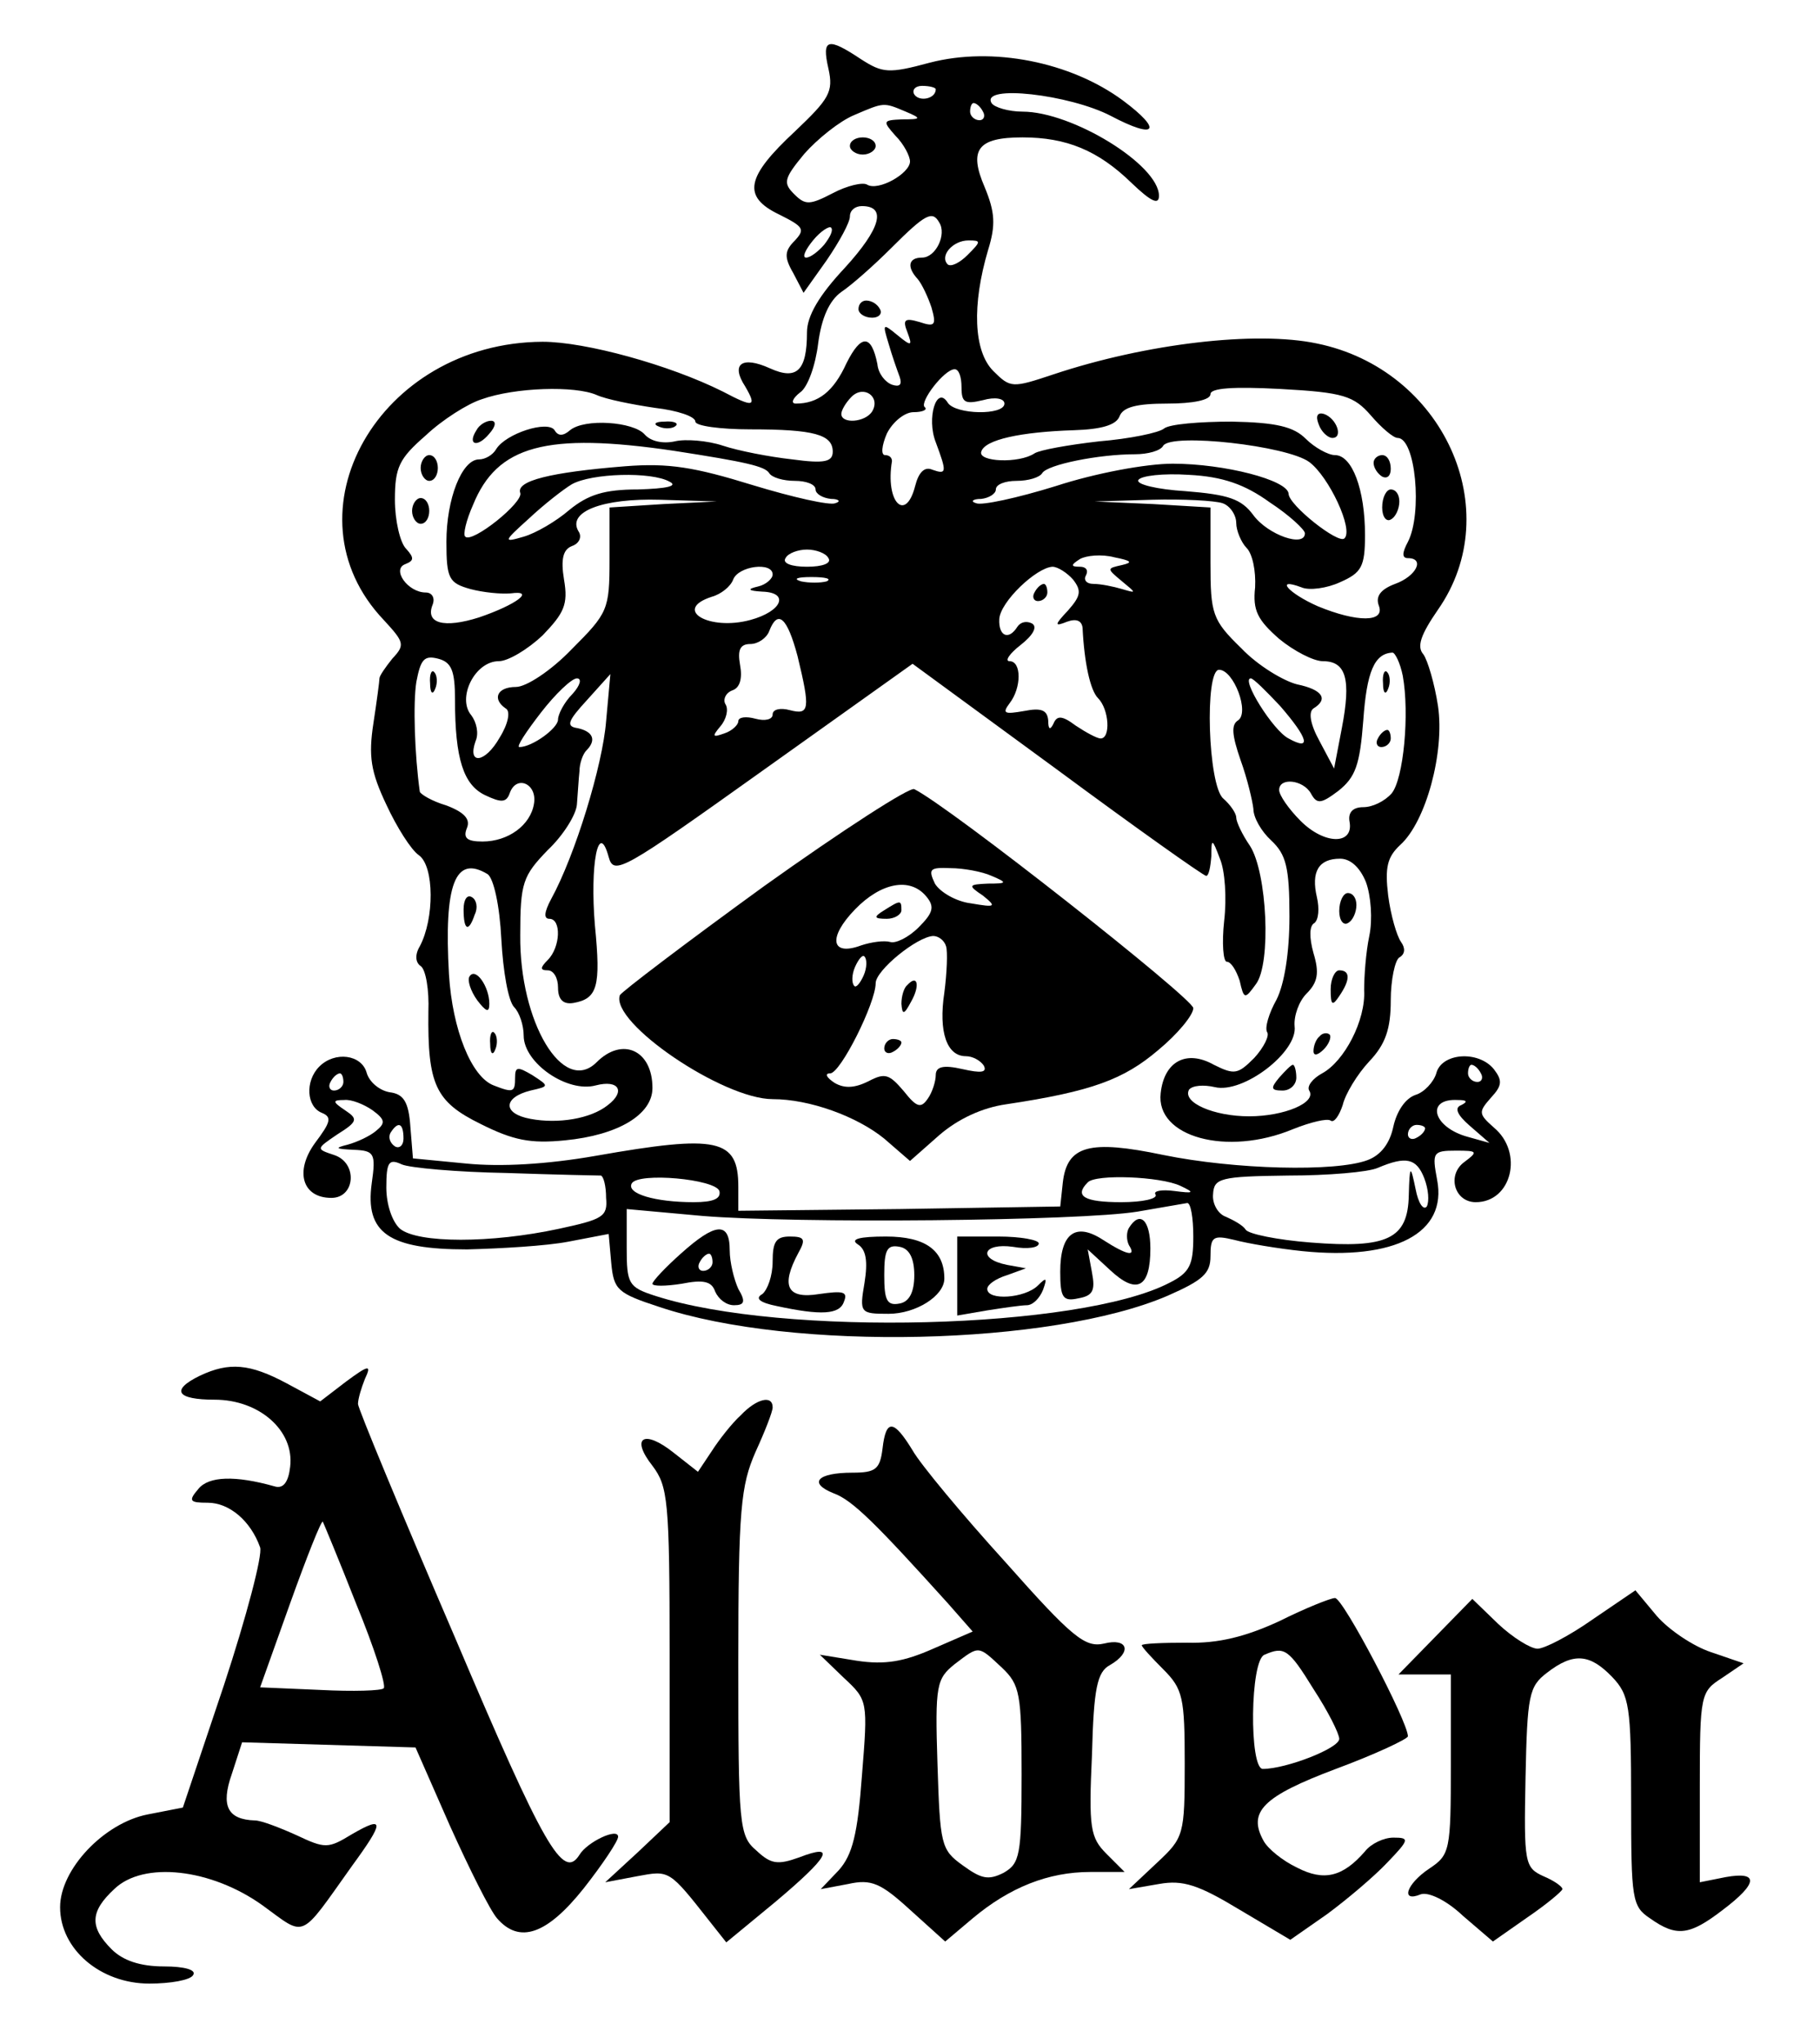
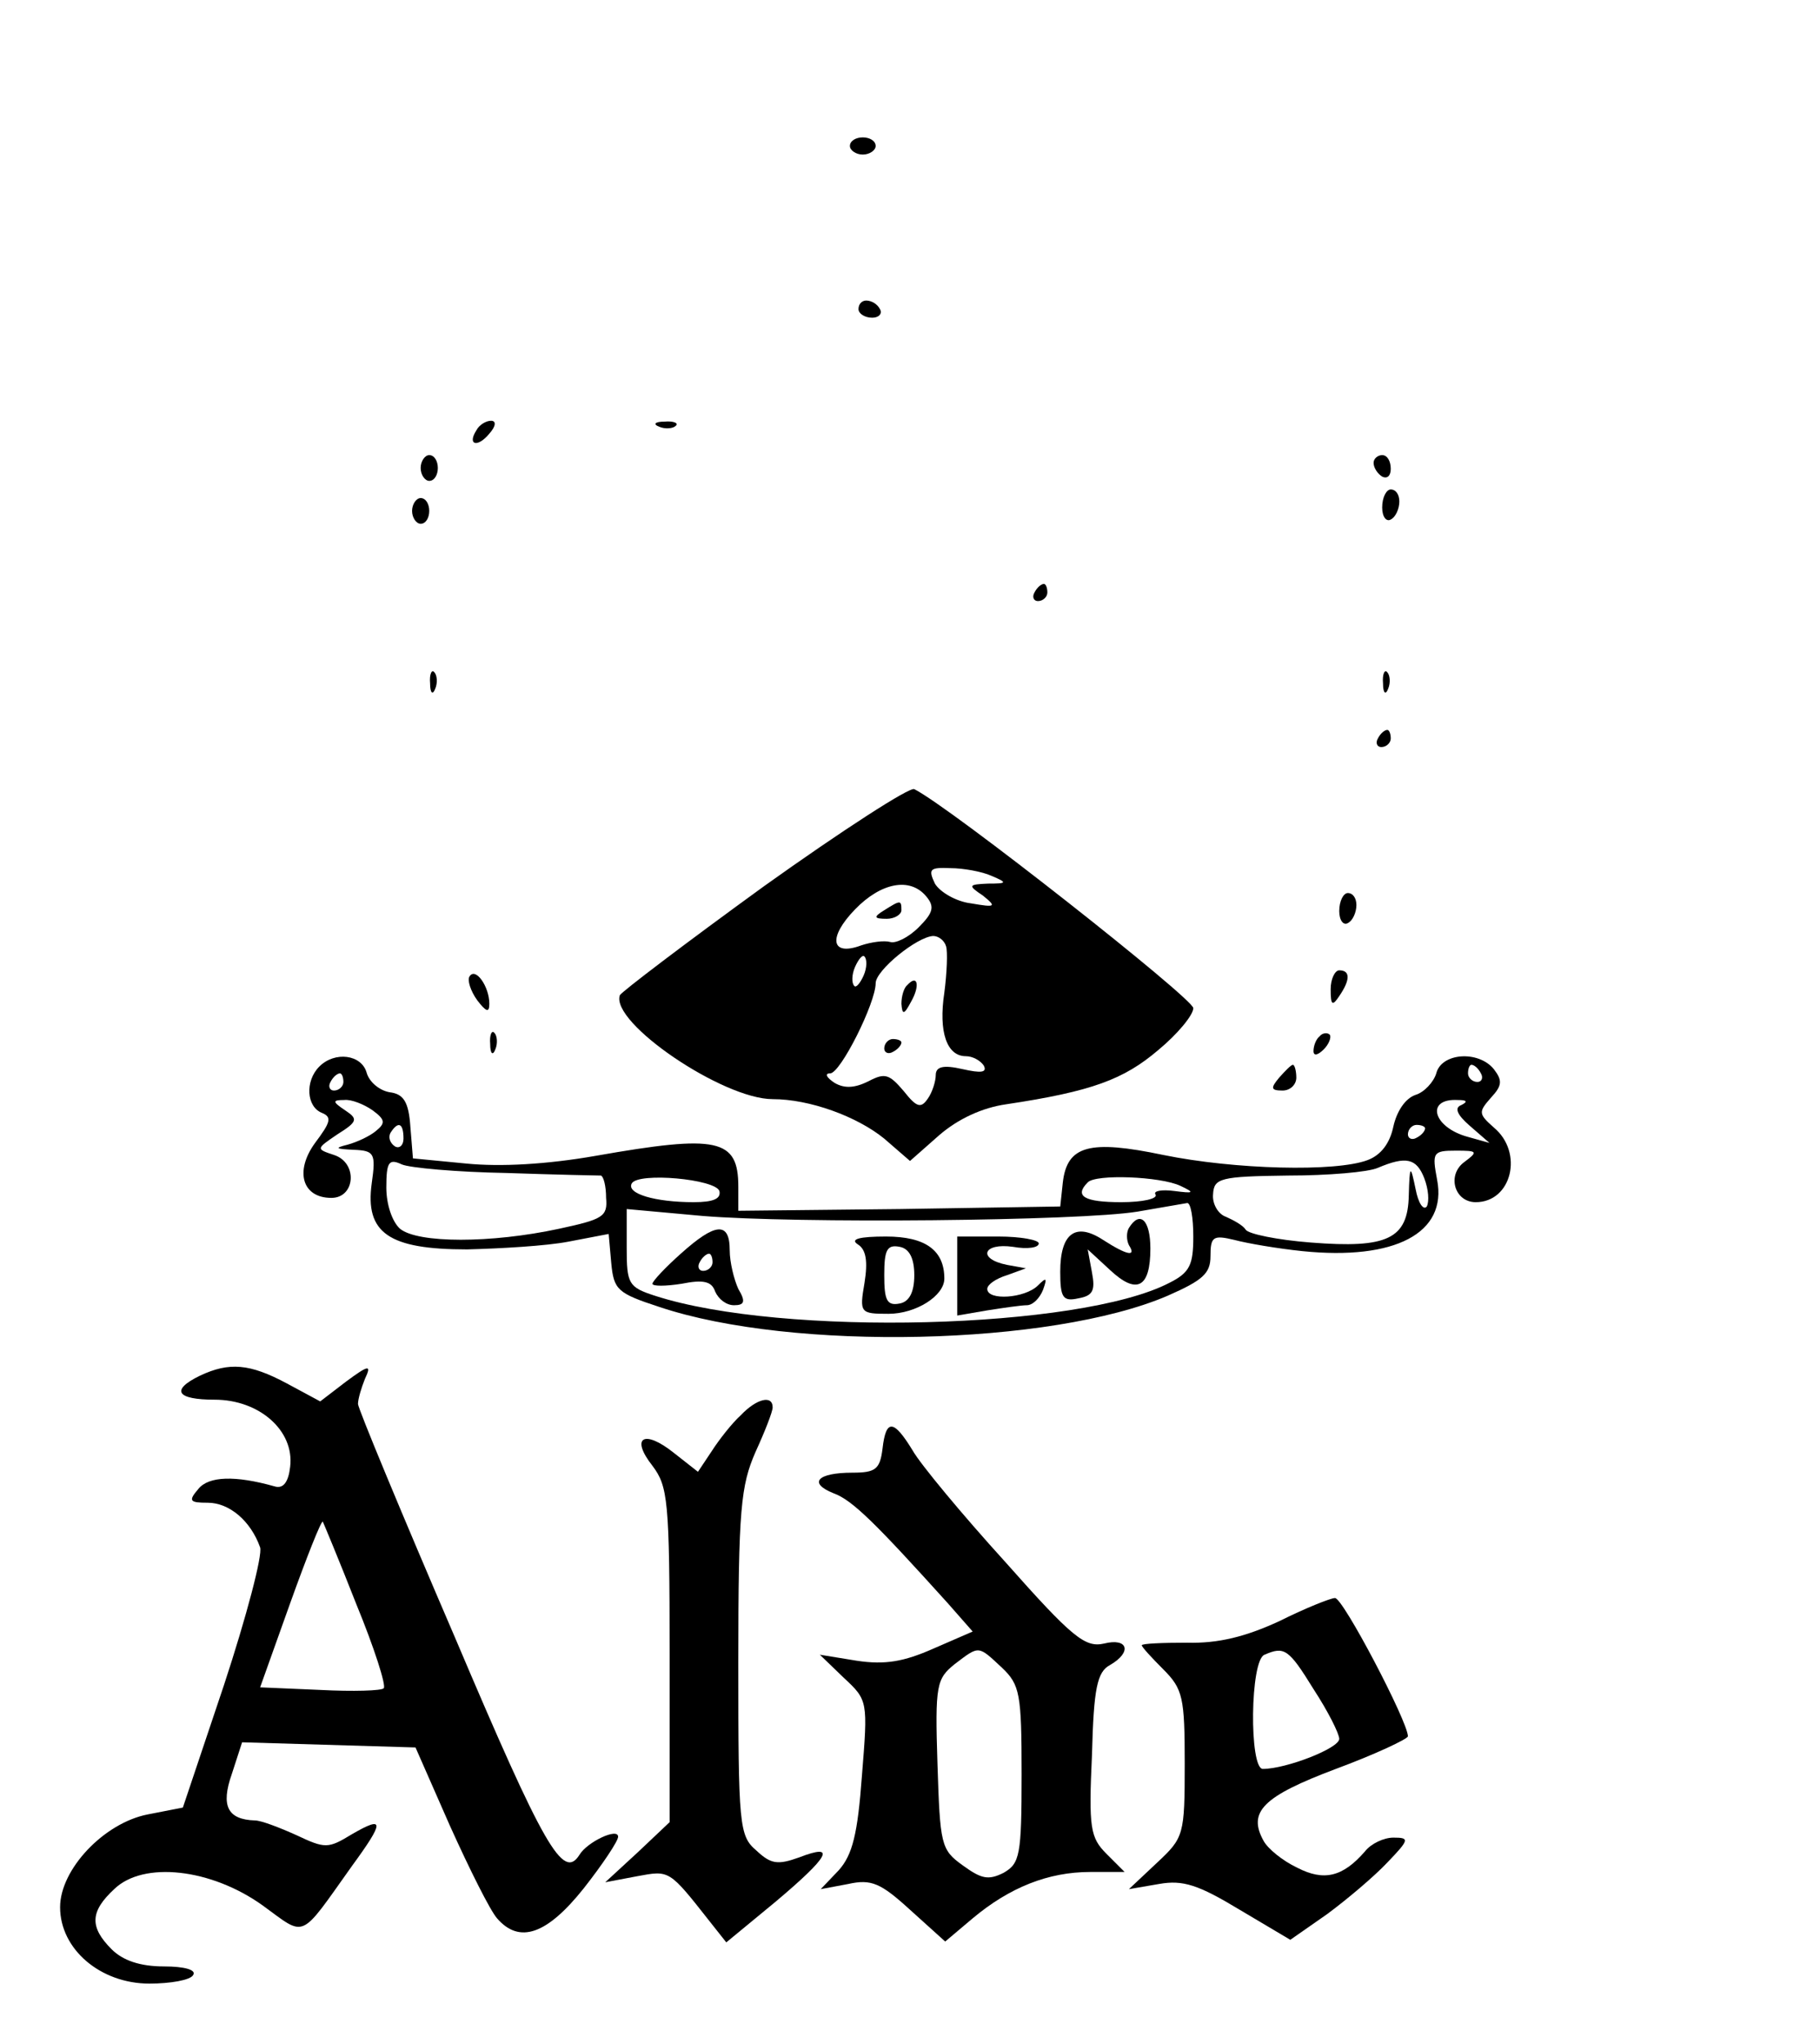
<svg xmlns="http://www.w3.org/2000/svg" version="1.0" width="212pt" height="238pt" viewBox="0 0 212 238" preserveAspectRatio="xMidYMid meet">
  <g transform="translate(0,238) scale(0.1,-0.1)" fill="#000000" stroke="none">
-     <path d="M965 2300 c6 -27 1 -35 -39 -73 -57 -53 -62 -76 -18 -97 28 -14 30 -17 18 -30 -12 -12 -13 -19 -2 -38 l12 -23 27 38 c15 22 27 44 27 51 0 7 6 12 14 12 29 0 22 -26 -20 -72 -30 -32 -44 -56 -44 -75 0 -45 -12 -56 -43 -42 -33 15 -46 5 -29 -21 14 -24 10 -25 -26 -6 -62 31 -160 58 -210 58 -191 -1 -303 -200 -185 -324 24 -26 25 -29 10 -45 -8 -10 -15 -20 -15 -23 0 -3 -3 -26 -7 -52 -6 -39 -3 -57 15 -95 12 -26 29 -53 38 -59 18 -13 18 -74 1 -106 -6 -10 -5 -19 1 -23 6 -4 10 -28 9 -53 -1 -85 8 -105 61 -131 38 -19 58 -23 98 -19 62 6 102 30 102 61 0 44 -35 60 -65 30 -39 -39 -90 47 -89 148 0 61 3 69 32 99 18 17 33 41 34 53 1 12 2 30 3 39 0 9 4 20 8 24 12 12 8 22 -10 26 -14 2 -12 8 11 33 l27 30 -5 -55 c-4 -51 -36 -156 -64 -207 -8 -15 -9 -23 -2 -23 14 0 13 -33 -2 -48 -9 -9 -9 -12 0 -12 7 0 12 -9 12 -20 0 -14 6 -20 18 -18 28 5 32 19 25 90 -6 71 4 124 16 80 6 -22 16 -16 180 101 l174 124 168 -123 c92 -68 171 -124 174 -124 3 0 5 10 6 23 0 21 1 21 10 -3 6 -14 8 -46 5 -72 -3 -27 -1 -48 3 -48 5 0 11 -10 15 -22 5 -22 6 -22 19 -4 18 24 13 130 -7 161 -9 13 -16 28 -16 33 0 5 -7 15 -15 22 -18 15 -22 150 -5 150 17 0 36 -50 22 -59 -8 -5 -7 -17 3 -46 8 -22 14 -48 15 -57 0 -10 9 -26 21 -37 17 -16 21 -31 21 -88 0 -43 -6 -79 -15 -97 -9 -16 -14 -33 -11 -38 3 -4 -4 -18 -15 -30 -19 -19 -23 -20 -47 -8 -32 18 -58 4 -62 -33 -6 -51 77 -74 154 -42 20 8 40 13 44 10 4 -3 10 6 14 18 3 13 17 36 31 51 19 20 25 38 25 71 0 24 5 47 10 50 7 4 7 11 2 18 -5 7 -12 31 -15 54 -4 33 -1 45 14 59 30 27 52 108 44 162 -4 26 -12 53 -17 60 -8 9 -3 23 17 52 81 116 6 280 -141 310 -71 15 -199 0 -307 -36 -48 -16 -50 -16 -70 4 -23 23 -25 77 -6 141 9 29 8 44 -4 73 -19 44 -8 58 44 58 51 0 88 -15 127 -53 23 -22 32 -26 32 -15 0 36 -101 98 -159 98 -16 0 -33 5 -36 10 -13 22 91 10 139 -15 53 -28 61 -17 14 18 -61 45 -152 63 -225 44 -48 -13 -55 -12 -80 4 -39 26 -46 24 -38 -11z m125 -24 c0 -11 -19 -15 -25 -6 -3 5 1 10 9 10 9 0 16 -2 16 -4z m-35 -26 c19 -8 18 -9 -4 -9 -23 -1 -23 -2 -8 -19 10 -10 17 -24 17 -30 0 -14 -37 -35 -50 -27 -5 3 -23 -1 -40 -10 -27 -14 -32 -14 -45 -1 -13 13 -12 18 12 47 15 17 41 38 58 45 35 15 34 15 60 4z m90 0 c3 -5 1 -10 -4 -10 -6 0 -11 5 -11 10 0 6 2 10 4 10 3 0 8 -4 11 -10z m-51 -129 c9 -14 -4 -41 -20 -41 -16 0 -18 -11 -5 -25 5 -6 12 -21 16 -33 6 -21 4 -23 -14 -17 -17 5 -20 3 -14 -12 6 -16 5 -17 -12 -3 -17 14 -17 13 -10 -10 4 -14 10 -31 13 -39 3 -9 0 -12 -9 -9 -8 3 -16 13 -17 24 -7 35 -19 35 -36 1 -15 -33 -33 -47 -59 -47 -6 0 -4 6 5 13 9 6 18 32 21 57 4 30 13 50 27 60 12 8 38 31 58 51 40 40 48 44 56 30z m-134 -26 c-7 -8 -16 -15 -21 -15 -5 0 -1 9 8 20 9 11 19 17 21 15 3 -3 -1 -11 -8 -20z m167 -12 c-9 -9 -19 -14 -23 -11 -10 10 6 28 24 28 15 0 15 -1 -1 -17z m-7 -154 c0 -18 4 -20 25 -15 14 4 25 2 25 -4 0 -14 -57 -13 -66 1 -13 21 -25 -18 -14 -46 13 -35 13 -38 -4 -32 -9 4 -16 -3 -20 -19 -11 -43 -35 -19 -27 29 0 4 -3 7 -8 7 -5 0 -4 11 2 25 7 14 21 25 31 25 11 0 17 3 13 6 -6 6 23 44 35 44 5 0 8 -9 8 -21z m-425 -9 c11 -5 41 -11 68 -15 26 -3 47 -10 47 -16 0 -5 29 -9 64 -9 74 0 96 -6 96 -26 0 -12 -10 -14 -47 -9 -27 3 -63 10 -81 16 -18 6 -44 8 -56 5 -14 -3 -28 0 -35 8 -13 15 -70 19 -87 5 -8 -7 -14 -7 -18 0 -8 12 -57 -4 -68 -22 -4 -7 -13 -12 -20 -12 -20 0 -38 -46 -38 -96 0 -43 3 -48 28 -55 15 -4 36 -6 47 -5 29 4 7 -13 -37 -28 -41 -13 -63 -7 -54 15 3 8 -1 14 -8 14 -21 0 -40 27 -24 33 10 4 11 7 1 18 -7 7 -13 33 -13 57 0 38 5 48 36 75 19 18 49 37 65 42 39 14 109 16 134 5z m321 -19 c-8 -13 -36 -15 -36 -3 0 4 5 13 12 20 14 14 34 0 24 -17z m581 -5 c12 -14 26 -26 31 -26 21 0 29 -88 12 -121 -7 -13 -7 -19 0 -19 20 0 10 -21 -15 -30 -16 -6 -23 -14 -19 -25 8 -20 -25 -20 -71 -1 -34 15 -51 34 -19 22 9 -4 30 -1 45 6 25 11 29 18 29 55 0 53 -15 93 -35 93 -8 0 -24 9 -34 19 -14 14 -34 19 -86 20 -38 0 -73 -3 -79 -8 -6 -5 -40 -12 -76 -15 -35 -4 -69 -10 -75 -14 -18 -12 -66 -10 -62 2 4 14 46 23 108 25 32 1 49 6 53 16 4 11 20 15 56 15 29 0 50 4 50 11 0 7 26 9 82 6 73 -4 85 -8 105 -31z m-812 -41 c84 -13 106 -18 111 -26 3 -5 16 -9 30 -9 13 0 24 -4 24 -10 0 -5 8 -10 18 -11 9 0 12 -3 5 -5 -6 -3 -50 7 -96 21 -68 21 -98 26 -149 22 -87 -7 -127 -17 -122 -31 4 -11 -56 -59 -64 -51 -3 2 1 19 9 37 28 69 85 85 234 63z m740 -13 c23 -17 52 -79 41 -89 -7 -7 -65 39 -65 52 -1 16 -75 35 -135 35 -31 0 -90 -11 -136 -26 -45 -14 -87 -23 -93 -20 -7 2 -4 5 6 5 9 1 17 6 17 11 0 6 11 10 24 10 14 0 27 4 30 9 6 10 66 22 108 22 15 0 30 4 33 10 10 15 144 0 170 -19z m-745 -23 c10 -5 -3 -8 -37 -9 -39 0 -58 -6 -80 -24 -15 -13 -39 -27 -53 -31 -24 -7 -24 -6 6 21 17 16 40 34 50 40 23 13 93 15 114 3z m699 -24 c23 -15 41 -32 41 -36 0 -17 -43 -2 -60 21 -14 19 -29 24 -79 28 -33 2 -58 8 -55 13 3 5 29 8 59 6 39 -2 65 -11 94 -32z m-706 -2 l-63 -4 0 -61 c0 -58 -2 -62 -44 -104 -24 -25 -53 -44 -65 -44 -22 0 -28 -14 -12 -25 6 -3 3 -18 -7 -34 -17 -30 -38 -32 -28 -4 4 9 1 22 -5 30 -17 20 4 63 32 63 11 0 34 14 51 30 25 26 30 36 25 65 -4 24 -1 35 9 39 9 3 12 11 8 17 -14 23 28 39 95 37 l66 -2 -62 -3z m651 1 c9 -3 16 -14 16 -23 0 -9 6 -23 12 -29 7 -7 11 -27 10 -46 -3 -27 3 -38 28 -60 17 -14 40 -26 51 -26 27 0 33 -21 22 -78 l-9 -47 -17 32 c-11 20 -13 34 -7 38 18 11 10 22 -19 28 -16 4 -46 22 -65 42 -34 33 -36 40 -36 100 l0 64 -67 4 -68 3 67 2 c36 1 73 -1 82 -4z m-459 -64 c4 -6 -7 -10 -25 -10 -18 0 -29 4 -25 10 3 6 15 10 25 10 10 0 22 -4 25 -10z m342 -8 c-18 -4 -18 -4 0 -19 17 -14 17 -14 0 -9 -10 3 -25 6 -33 6 -9 0 -12 5 -9 10 3 6 0 10 -7 10 -11 0 -11 2 0 9 7 4 25 6 40 2 20 -4 22 -6 9 -9z m-407 -11 c0 -5 -8 -12 -17 -14 -13 -3 -12 -5 5 -6 32 -1 23 -23 -14 -33 -48 -13 -91 12 -45 27 11 3 22 12 25 20 6 16 46 21 46 6z m350 -6 c10 -13 9 -19 -6 -36 -16 -17 -16 -19 -1 -13 11 4 17 1 18 -7 2 -41 9 -73 18 -82 13 -13 15 -47 3 -47 -4 0 -17 7 -29 15 -16 12 -22 12 -26 2 -4 -8 -6 -6 -6 4 -1 12 -8 15 -28 11 -23 -4 -26 -3 -17 9 14 18 14 49 0 49 -6 0 0 9 13 19 14 11 20 21 13 25 -6 3 -13 2 -17 -4 -10 -16 -22 -11 -21 9 1 20 43 60 62 61 6 0 17 -7 24 -15z m-287 -2 c-7 -2 -21 -2 -30 0 -10 3 -4 5 12 5 17 0 24 -2 18 -5z m-34 -87 c15 -62 14 -69 -9 -63 -11 3 -20 1 -20 -5 0 -6 -9 -8 -20 -5 -11 3 -20 2 -20 -3 0 -4 -7 -11 -16 -14 -14 -5 -15 -4 -5 8 7 8 10 20 6 26 -3 5 0 13 8 16 9 3 12 14 9 30 -3 17 0 24 12 24 9 0 19 7 22 15 10 26 21 16 33 -29z m-399 -51 c0 -69 10 -99 35 -111 19 -9 25 -9 29 3 8 21 32 10 28 -13 -4 -25 -30 -44 -60 -44 -18 0 -23 4 -18 16 4 10 -3 18 -24 26 -17 5 -30 13 -31 16 -6 43 -8 103 -4 128 5 26 9 31 25 27 16 -4 20 -14 20 -48z m1104 28 c8 -44 1 -120 -13 -137 -8 -9 -22 -16 -33 -16 -12 0 -18 -6 -16 -17 5 -27 -29 -27 -57 1 -14 14 -25 30 -25 36 0 15 28 12 37 -4 7 -13 12 -12 32 3 20 16 25 30 29 82 4 57 13 78 34 79 3 0 9 -12 12 -27z m-967 -21 c-10 -10 -17 -24 -17 -30 0 -10 -30 -32 -45 -32 -4 0 8 18 25 40 17 22 36 40 42 40 6 0 4 -8 -5 -18z m824 -14 c33 -38 37 -53 10 -38 -18 9 -56 70 -44 70 3 0 18 -15 34 -32z m100 -205 c6 -16 8 -44 4 -63 -4 -19 -6 -47 -6 -63 2 -35 -23 -83 -49 -97 -11 -6 -18 -15 -15 -20 9 -14 -29 -30 -70 -30 -41 0 -78 16 -70 31 4 5 17 6 30 3 33 -8 97 41 93 71 -1 12 5 29 14 38 13 13 15 24 8 47 -5 18 -5 32 1 35 5 4 6 17 3 30 -7 30 2 45 27 45 12 0 23 -10 30 -27z m-1023 9 c7 -5 14 -36 16 -76 2 -37 8 -72 15 -79 6 -6 11 -21 11 -33 0 -32 51 -67 84 -58 27 7 35 -7 14 -23 -20 -16 -58 -22 -90 -16 -33 6 -32 25 0 33 22 5 22 5 2 18 -17 10 -20 10 -20 -3 0 -17 -2 -18 -25 -9 -26 10 -48 65 -52 129 -6 105 7 140 45 117z" />
    <path d="M990 2210 c0 -5 7 -10 15 -10 8 0 15 5 15 10 0 6 -7 10 -15 10 -8 0 -15 -4 -15 -10z" />
    <path d="M1000 2020 c0 -5 7 -10 16 -10 8 0 12 5 9 10 -3 6 -10 10 -16 10 -5 0 -9 -4 -9 -10z" />
    <path d="M555 1879 c-11 -17 1 -21 15 -4 8 9 8 15 2 15 -6 0 -14 -5 -17 -11z" />
    <path d="M768 1883 c7 -3 16 -2 19 1 4 3 -2 6 -13 5 -11 0 -14 -3 -6 -6z" />
    <path d="M490 1835 c0 -8 5 -15 10 -15 6 0 10 7 10 15 0 8 -4 15 -10 15 -5 0 -10 -7 -10 -15z" />
    <path d="M480 1785 c0 -8 5 -15 10 -15 6 0 10 7 10 15 0 8 -4 15 -10 15 -5 0 -10 -7 -10 -15z" />
-     <path d="M1536 1886 c3 -9 11 -16 16 -16 13 0 5 23 -10 28 -7 2 -10 -2 -6 -12z" />
    <path d="M1600 1841 c0 -6 5 -13 10 -16 6 -3 10 1 10 9 0 9 -4 16 -10 16 -5 0 -10 -4 -10 -9z" />
    <path d="M1610 1789 c0 -11 5 -17 10 -14 6 3 10 13 10 21 0 8 -4 14 -10 14 -5 0 -10 -9 -10 -21z" />
    <path d="M1205 1690 c-3 -5 -1 -10 4 -10 6 0 11 5 11 10 0 6 -2 10 -4 10 -3 0 -8 -4 -11 -10z" />
    <path d="M501 1584 c0 -11 3 -14 6 -6 3 7 2 16 -1 19 -3 4 -6 -2 -5 -13z" />
    <path d="M1611 1584 c0 -11 3 -14 6 -6 3 7 2 16 -1 19 -3 4 -6 -2 -5 -13z" />
    <path d="M1605 1520 c-3 -5 -1 -10 4 -10 6 0 11 5 11 10 0 6 -2 10 -4 10 -3 0 -8 -4 -11 -10z" />
    <path d="M1560 1319 c0 -11 5 -17 10 -14 6 3 10 13 10 21 0 8 -4 14 -10 14 -5 0 -10 -9 -10 -21z" />
    <path d="M1550 1228 c0 -19 2 -20 10 -8 13 19 13 30 0 30 -5 0 -10 -10 -10 -22z" />
    <path d="M1537 1173 c-4 -3 -7 -11 -7 -17 0 -6 5 -5 12 2 6 6 9 14 7 17 -3 3 -9 2 -12 -2z" />
    <path d="M1490 1125 c-10 -12 -10 -15 4 -15 9 0 16 7 16 15 0 8 -2 15 -4 15 -2 0 -9 -7 -16 -15z" />
-     <path d="M540 1321 c0 -25 6 -27 13 -6 4 8 2 17 -3 20 -6 4 -10 -3 -10 -14z" />
    <path d="M547 1243 c-3 -4 1 -17 9 -28 10 -13 14 -15 14 -4 0 20 -16 43 -23 32z" />
    <path d="M571 1164 c0 -11 3 -14 6 -6 3 7 2 16 -1 19 -3 4 -6 -2 -5 -13z" />
    <path d="M890 1348 c-91 -66 -166 -123 -168 -127 -11 -32 120 -121 178 -121 43 0 98 -20 130 -46 l30 -26 34 30 c22 19 50 32 78 36 100 15 137 29 177 63 23 19 41 41 41 49 0 11 -283 234 -325 255 -5 3 -84 -48 -175 -113z m265 12 c19 -8 18 -9 -4 -9 -23 -1 -24 -2 -6 -14 16 -13 15 -14 -14 -9 -17 2 -36 13 -42 23 -8 17 -6 19 18 18 15 0 37 -4 48 -9z m-76 -24 c10 -12 8 -19 -9 -36 -12 -12 -27 -19 -33 -17 -7 2 -22 0 -34 -4 -35 -13 -39 9 -7 42 30 31 64 38 83 15z m23 -58 c2 -6 1 -31 -2 -54 -7 -46 3 -74 25 -74 8 0 17 -5 21 -11 4 -8 -3 -9 -25 -4 -22 5 -31 3 -31 -7 0 -7 -4 -20 -9 -27 -8 -12 -13 -11 -28 8 -17 20 -22 22 -41 12 -16 -8 -28 -9 -40 -2 -9 6 -12 11 -5 11 12 0 53 82 53 105 0 15 48 54 67 55 6 0 13 -5 15 -12z m-96 -34 c-4 -9 -9 -15 -11 -12 -3 3 -3 13 1 22 4 9 9 15 11 12 3 -3 3 -13 -1 -22z" />
    <path d="M1030 1320 c-13 -8 -12 -10 3 -10 9 0 17 5 17 10 0 12 -1 12 -20 0z" />
    <path d="M1057 1233 c-4 -3 -7 -13 -7 -22 1 -13 3 -13 11 2 11 19 8 33 -4 20z" />
    <path d="M1030 1159 c0 -5 5 -7 10 -4 6 3 10 8 10 11 0 2 -4 4 -10 4 -5 0 -10 -5 -10 -11z" />
    <path d="M372 1138 c-17 -17 -15 -47 3 -54 12 -5 10 -11 -8 -35 -24 -33 -15 -64 19 -64 28 0 31 41 3 50 -21 7 -21 7 4 24 24 15 24 18 9 28 -15 10 -15 12 -1 12 8 1 23 -5 33 -12 15 -11 15 -15 4 -24 -7 -6 -22 -13 -33 -16 -16 -4 -14 -5 7 -6 24 -1 26 -4 21 -39 -8 -58 20 -77 111 -77 39 1 92 4 118 9 l47 9 3 -34 c3 -31 7 -35 56 -51 155 -52 457 -45 592 13 41 18 50 26 50 46 0 23 3 25 28 19 15 -4 50 -10 79 -13 108 -11 169 21 157 83 -6 32 -5 34 22 34 25 0 26 -1 10 -13 -21 -15 -12 -47 13 -47 42 0 56 58 21 87 -18 16 -18 18 -3 35 13 14 13 20 3 33 -18 22 -61 19 -67 -5 -3 -10 -14 -22 -24 -25 -12 -4 -22 -19 -26 -37 -4 -19 -14 -33 -30 -39 -37 -14 -155 -11 -238 6 -86 18 -112 11 -117 -32 l-3 -28 -187 -3 -188 -2 0 28 c0 56 -24 61 -166 36 -57 -10 -111 -13 -151 -9 l-62 6 -3 37 c-2 29 -8 38 -24 40 -12 2 -24 12 -27 23 -6 21 -37 25 -55 7z m1353 -8 c3 -5 1 -10 -4 -10 -6 0 -11 5 -11 10 0 6 2 10 4 10 3 0 8 -4 11 -10z m-1325 -10 c0 -5 -5 -10 -11 -10 -5 0 -7 5 -4 10 3 6 8 10 11 10 2 0 4 -4 4 -10z m1302 -27 c-8 -3 -5 -11 10 -24 l23 -20 -25 7 c-41 11 -50 45 -12 43 11 0 12 -2 4 -6z m-1232 -39 c0 -8 -5 -12 -10 -9 -6 4 -8 11 -5 16 9 14 15 11 15 -7z m1190 12 c0 -3 -4 -8 -10 -11 -5 -3 -10 -1 -10 4 0 6 5 11 10 11 6 0 10 -2 10 -4z m-1070 -52 c58 -2 107 -3 110 -3 3 -1 6 -12 6 -26 2 -22 -4 -25 -55 -36 -79 -17 -164 -17 -185 0 -9 8 -16 28 -16 48 0 30 3 34 18 27 9 -4 64 -9 122 -10z m1069 -6 c5 -13 6 -27 3 -33 -4 -5 -10 4 -13 20 -6 29 -7 29 -8 -7 -1 -51 -25 -62 -114 -55 -39 3 -73 10 -76 15 -3 5 -14 11 -23 15 -9 3 -16 15 -15 26 1 19 8 21 87 22 47 0 94 4 105 9 33 14 45 11 54 -12z m-821 -15 c2 -9 -7 -13 -30 -13 -45 0 -79 10 -72 22 8 13 97 5 102 -9z m537 6 c17 -8 16 -9 -7 -6 -15 2 -25 0 -22 -4 3 -5 -15 -9 -40 -9 -43 0 -55 7 -39 23 9 10 85 7 108 -4z m15 -59 c0 -33 -4 -42 -28 -54 -104 -54 -451 -63 -599 -15 -31 10 -33 14 -33 56 l0 45 88 -8 c108 -9 440 -6 507 5 28 5 53 9 58 10 4 0 7 -17 7 -39z" />
    <path d="M1315 950 c-3 -5 -3 -14 0 -20 9 -14 -2 -12 -30 6 -32 21 -50 8 -50 -37 0 -30 3 -35 21 -31 17 3 20 9 16 30 l-5 27 26 -24 c31 -29 47 -21 47 25 0 33 -12 45 -25 24z" />
    <path d="M793 920 c-18 -16 -33 -32 -33 -35 0 -3 15 -3 34 0 25 5 35 3 39 -9 4 -9 13 -16 22 -16 12 0 14 4 5 19 -5 11 -10 31 -10 45 0 34 -17 32 -57 -4z m37 -10 c0 -5 -5 -10 -11 -10 -5 0 -7 5 -4 10 3 6 8 10 11 10 2 0 4 -4 4 -10z" />
-     <path d="M900 911 c0 -17 -6 -33 -12 -38 -9 -5 -3 -10 17 -14 51 -11 73 -10 78 5 5 12 -1 13 -29 9 -37 -6 -45 9 -24 48 9 16 7 19 -10 19 -16 0 -20 -6 -20 -29z" />
    <path d="M999 931 c10 -6 12 -20 8 -45 -6 -35 -5 -36 28 -36 32 0 65 21 65 41 0 33 -22 49 -68 49 -31 0 -42 -3 -33 -9z m66 -36 c0 -20 -6 -31 -17 -33 -15 -3 -18 4 -18 33 0 29 3 36 18 33 11 -2 17 -13 17 -33z" />
    <path d="M1115 894 l0 -46 35 6 c19 3 40 6 46 6 7 0 15 8 19 18 5 14 4 15 -6 5 -15 -15 -59 -18 -59 -4 0 5 10 12 23 16 l22 8 -22 4 c-35 7 -28 26 7 21 17 -3 30 -1 30 4 0 4 -21 8 -47 8 l-48 0 0 -46z" />
    <path d="M233 778 c-35 -17 -27 -28 17 -28 52 0 93 -36 88 -78 -2 -18 -8 -26 -18 -23 -46 13 -77 12 -89 -3 -12 -14 -10 -16 11 -16 25 0 50 -21 61 -52 3 -9 -16 -81 -42 -160 l-48 -143 -41 -8 c-51 -10 -102 -64 -102 -108 0 -49 47 -89 104 -89 24 0 48 4 51 10 4 6 -10 10 -34 10 -28 0 -48 7 -61 20 -26 26 -25 44 3 70 34 33 113 24 173 -19 51 -37 42 -41 104 46 38 52 38 59 0 37 -28 -17 -31 -17 -65 -1 -20 9 -41 17 -48 17 -32 1 -40 17 -27 54 l12 37 101 -3 101 -3 40 -91 c23 -51 47 -99 55 -108 26 -30 58 -19 101 35 22 28 40 55 40 60 0 11 -36 -6 -45 -21 -19 -30 -41 8 -145 253 -62 144 -113 267 -113 272 0 6 4 19 8 29 8 17 5 17 -22 -3 l-30 -23 -39 21 c-43 23 -67 25 -101 9z m182 -266 c21 -51 35 -95 32 -98 -2 -3 -36 -4 -74 -2 l-70 3 35 98 c19 53 36 96 38 95 1 -2 19 -45 39 -96z" />
    <path d="M863 732 c-10 -9 -25 -28 -34 -42 l-16 -24 -28 22 c-35 28 -51 18 -25 -15 18 -24 20 -40 20 -220 l0 -195 -37 -35 -38 -35 37 7 c38 7 37 8 85 -53 l19 -24 57 47 c63 53 72 69 28 52 -25 -9 -33 -8 -50 8 -20 17 -21 29 -21 219 0 179 3 206 20 245 11 24 20 47 20 52 0 15 -19 10 -37 -9z" />
    <path d="M1028 693 c-3 -24 -8 -28 -35 -28 -41 0 -52 -12 -22 -24 22 -8 49 -35 133 -128 l29 -33 -46 -20 c-34 -15 -56 -19 -89 -14 l-43 7 28 -27 c28 -26 28 -27 21 -114 -5 -68 -11 -92 -27 -110 l-21 -22 32 6 c27 6 38 1 72 -30 l41 -37 32 27 c43 36 88 54 137 54 l40 0 -21 21 c-19 19 -21 30 -17 116 2 77 6 96 21 104 26 15 21 32 -7 25 -22 -5 -37 7 -115 95 -50 55 -99 114 -108 130 -22 36 -31 37 -35 2z m139 -255 c21 -20 23 -30 23 -124 0 -95 -2 -104 -21 -115 -18 -9 -26 -7 -48 9 -25 18 -26 24 -29 118 -3 92 -1 99 20 116 29 22 27 22 55 -4z" />
-     <path d="M1855 494 c-27 -19 -56 -34 -64 -34 -8 0 -29 13 -46 29 l-30 29 -43 -44 -43 -44 30 0 31 0 0 -105 c0 -100 -1 -105 -25 -121 -27 -18 -34 -40 -10 -30 9 3 30 -7 49 -25 l35 -30 40 28 c22 15 40 30 41 33 0 3 -10 10 -22 15 -22 10 -23 15 -21 115 2 96 4 106 25 122 31 24 50 22 76 -5 20 -21 22 -34 22 -145 0 -114 1 -122 22 -136 31 -22 46 -20 85 10 41 31 42 45 3 38 l-30 -6 0 111 c0 108 1 111 26 127 l25 17 -38 13 c-21 7 -49 26 -63 42 l-25 30 -50 -34z" />
    <path d="M1490 492 c-39 -18 -71 -26 -107 -25 -29 0 -53 -1 -53 -3 0 -2 11 -14 25 -28 23 -23 25 -33 25 -110 0 -83 -1 -86 -32 -115 l-33 -31 35 6 c28 5 46 -1 94 -30 l59 -35 43 30 c23 17 55 44 70 60 26 27 26 29 7 29 -11 0 -26 -7 -33 -16 -26 -30 -48 -35 -79 -19 -17 8 -34 22 -39 31 -19 34 -1 52 84 84 46 17 84 35 84 38 0 17 -76 162 -85 161 -5 0 -35 -12 -65 -27z m40 -79 c17 -26 30 -52 30 -58 0 -11 -62 -35 -89 -35 -16 0 -15 127 2 133 23 10 28 7 57 -40z" />
  </g>
</svg>